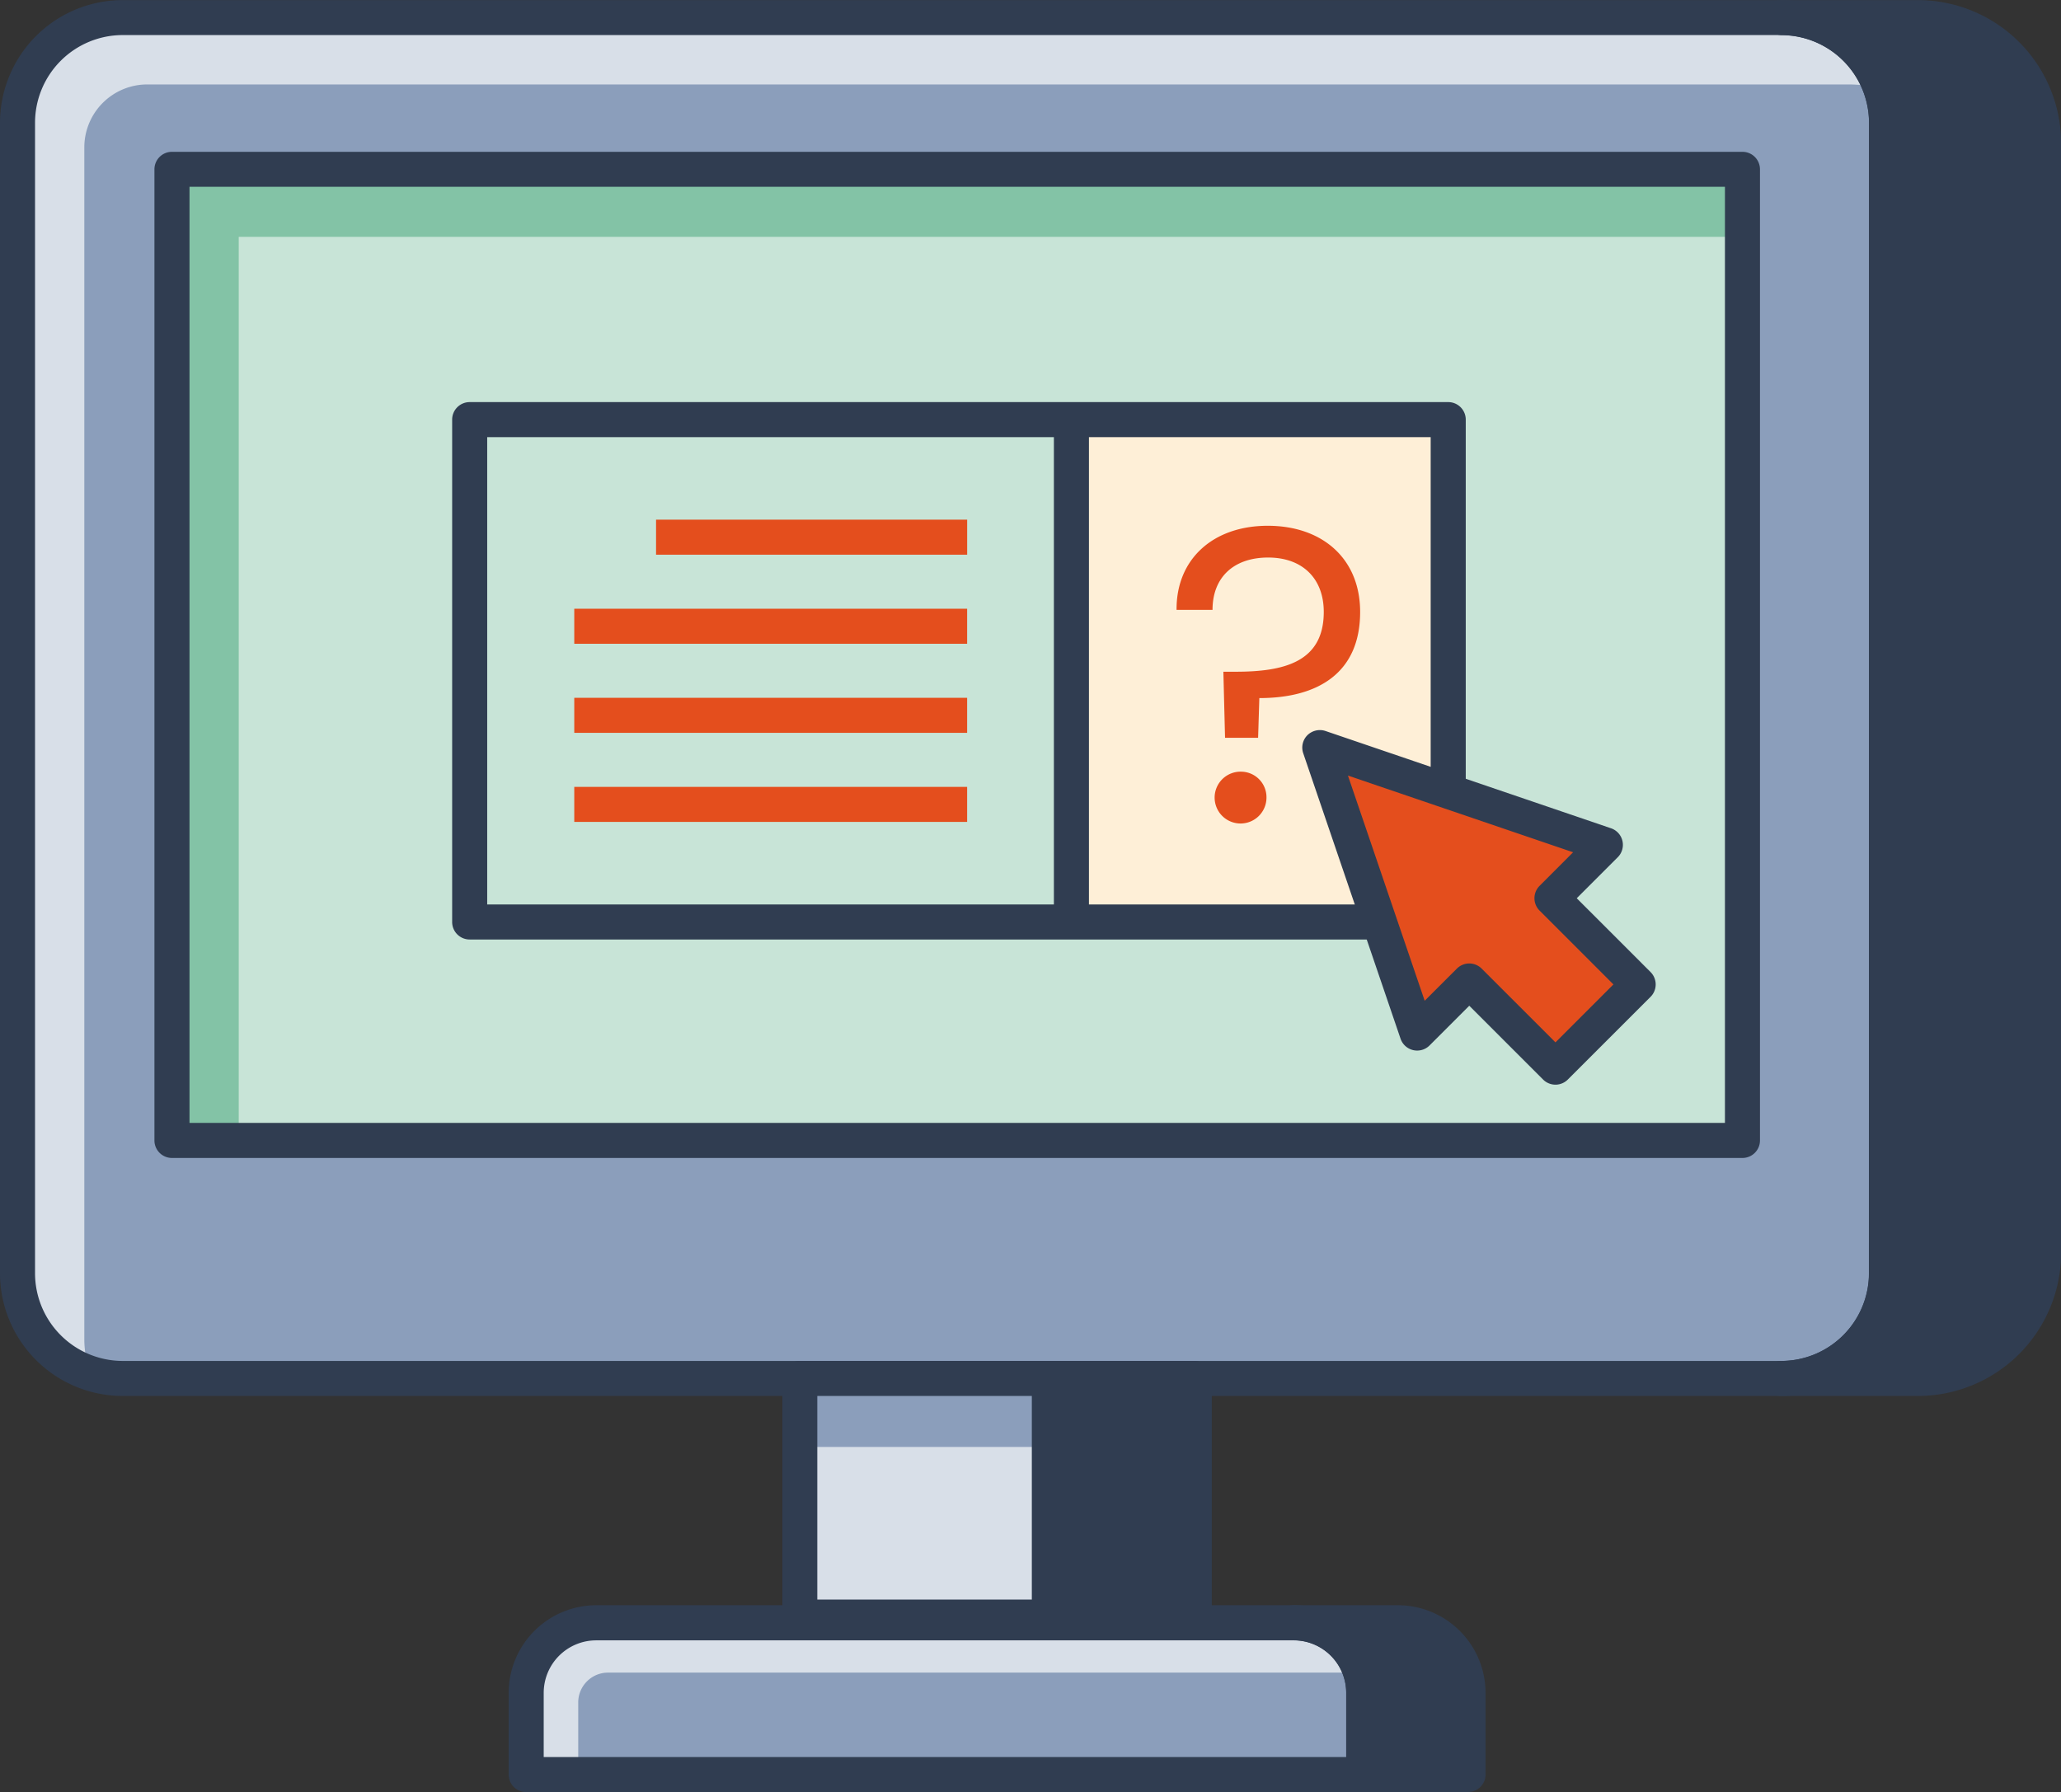
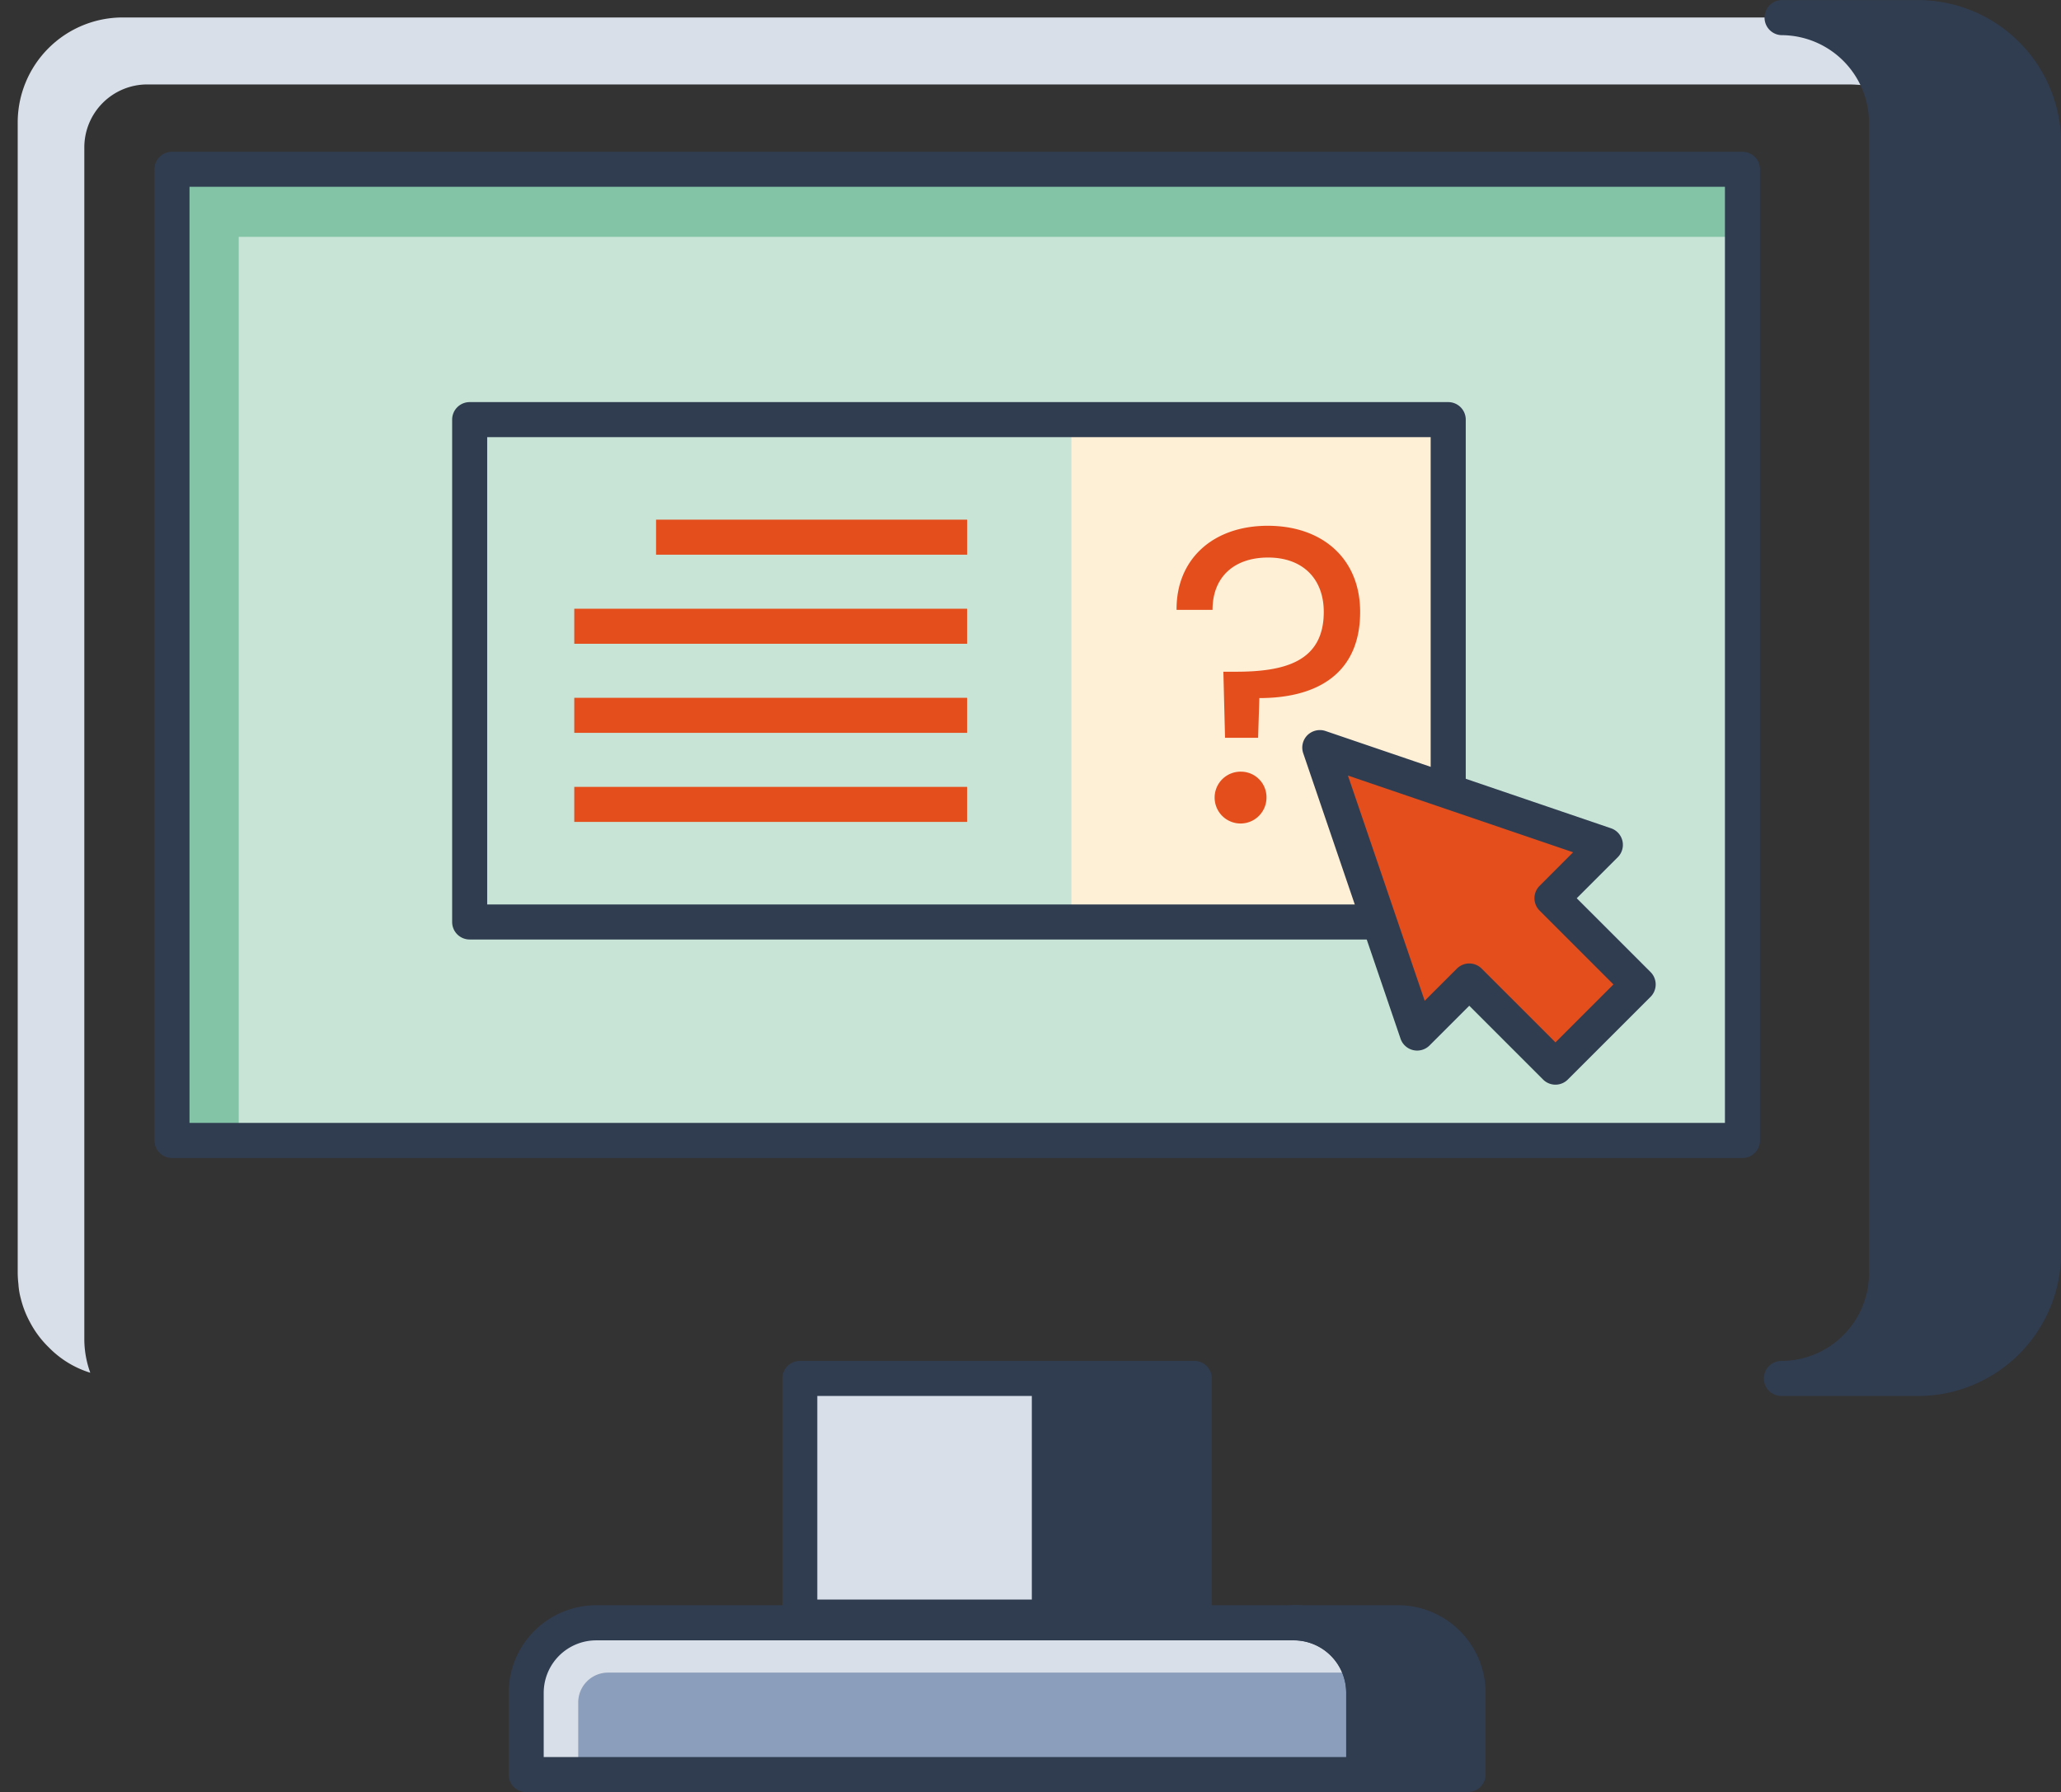
<svg xmlns="http://www.w3.org/2000/svg" id="Layer_1" data-name="Layer 1" viewBox="0 0 667 580.05">
  <rect x="0" y="0" width="667" height="580.05" fill="#333333" stroke="none" />
  <defs>
    <style>.cls-1{fill:#8b9ebb;}.cls-2{fill:#c8e4d7;}.cls-3{fill:#feefd7;}.cls-4{fill:#303d51;}.cls-5{fill:#d8dfe8;}.cls-6{fill:#83c3a6;}.cls-7{fill:#e44e1d;}</style>
  </defs>
-   <path class="cls-1" d="M610.16,73.54a34.69,34.69,0,0,0-18.5-20.08A19.5,19.5,0,0,0,588,52.1a26,26,0,0,0-4.08-.91,34.91,34.91,0,0,0-6-.57H41.23a34,34,0,0,0-34,34v372.4a34.47,34.47,0,0,0,.23,3.52,23.29,23.29,0,0,0,.79,4.77,27.62,27.62,0,0,0,2.84,7.37,30.45,30.45,0,0,0,6.24,8.4,33.44,33.44,0,0,0,5.83,4.65c.36.22.74.4,1.11.61a33.23,33.23,0,0,0,6.34,2.86l.11.05v0a33.44,33.44,0,0,0,10.56,1.83h536.7a34,34,0,0,0,34.05-34V84.66A35.84,35.84,0,0,0,610.16,73.54Z" transform="translate(-1.5 -44.97)" />
  <rect class="cls-2" x="55.65" y="54.8" width="508.26" height="314.32" />
  <rect class="cls-3" x="346.73" y="135.82" width="121.95" height="162.59" />
  <path class="cls-4" d="M622.17,50.64h-44a35.52,35.52,0,0,1,5.8.55,26,26,0,0,1,4.08.91,19.5,19.5,0,0,1,3.63,1.36,34.69,34.69,0,0,1,18.5,20.08A35.84,35.84,0,0,1,612,84.66v372.4a34,34,0,0,1-34.05,34.05l44.24,0a40.66,40.66,0,0,0,40.66-40.66V91.3A40.67,40.67,0,0,0,622.17,50.64Z" transform="translate(-1.5 -44.97)" />
  <path class="cls-5" d="M591.67,53.46A19.87,19.87,0,0,0,588,52.1a26,26,0,0,0-4.08-.91,34.91,34.91,0,0,0-6-.57H41.23a34,34,0,0,0-34,34V457.07a34.47,34.47,0,0,0,.23,3.51,23.29,23.29,0,0,0,.79,4.77,31.91,31.91,0,0,0,2.84,7.37,32.34,32.34,0,0,0,6.24,8.4,31.85,31.85,0,0,0,13.39,8.17,32.11,32.11,0,0,1-1.93-10.55V92.61A20.38,20.38,0,0,1,49.17,72.3H599.61a46.57,46.57,0,0,1,10.55,1.24A34.71,34.71,0,0,0,591.67,53.46Z" transform="translate(-1.5 -44.97)" />
-   <path class="cls-4" d="M578,45H41.21A39.76,39.76,0,0,0,1.5,84.68V457.1a39.75,39.75,0,0,0,39.71,39.71H578a39.75,39.75,0,0,0,39.71-39.71V84.68A39.76,39.76,0,0,0,578,45ZM606.33,457.1A28.41,28.41,0,0,1,578,485.47H41.21A28.41,28.41,0,0,1,12.84,457.1V84.68A28.4,28.4,0,0,1,41.21,56.32H578a28.4,28.4,0,0,1,28.37,28.36Z" transform="translate(-1.5 -44.97)" />
  <polygon class="cls-6" points="55.65 54.8 55.65 369.12 77.26 369.12 77.26 76.66 563.91 76.66 563.91 54.8 55.65 54.8" />
  <path class="cls-4" d="M565.41,94.11H57.15a5.67,5.67,0,0,0-5.67,5.67V414.1a5.67,5.67,0,0,0,5.67,5.67H565.41a5.67,5.67,0,0,0,5.67-5.67V99.78A5.67,5.67,0,0,0,565.41,94.11Zm-5.67,314.32H62.83v-303H559.74Z" transform="translate(-1.5 -44.97)" />
  <rect class="cls-5" x="258.87" y="446.16" width="127.63" height="77.24" />
-   <rect class="cls-1" x="258.87" y="446.16" width="127.63" height="22.18" />
  <rect class="cls-4" x="339.57" y="446.19" width="46.98" height="77.18" />
  <rect class="cls-4" x="339.57" y="446.2" width="46.98" height="22.18" />
  <path class="cls-4" d="M388,485.47H260.37a5.66,5.66,0,0,0-5.67,5.67v77.23a5.66,5.66,0,0,0,5.67,5.67H388a5.67,5.67,0,0,0,5.67-5.67V491.14A5.67,5.67,0,0,0,388,485.47Zm-5.67,77.23H266V496.81h116.3Z" transform="translate(-1.5 -44.97)" />
  <rect class="cls-4" x="333.93" y="446.16" width="11.34" height="77.24" />
  <path class="cls-1" d="M441.89,586.36a22.89,22.89,0,0,0-12.6-14.3,18.7,18.7,0,0,0-5.44-1.47,19.5,19.5,0,0,0-3.64-.34H194.53a22.62,22.62,0,0,0-22.7,22.69v26.44H442.91V592.94A21,21,0,0,0,441.89,586.36Z" transform="translate(-1.5 -44.97)" />
  <path class="cls-5" d="M429.29,572.06a18.7,18.7,0,0,0-5.44-1.47,19.5,19.5,0,0,0-3.64-.34H194.53a22.62,22.62,0,0,0-22.7,22.69v26.44h16.8V596a9.66,9.66,0,0,1,9.75-9.65H441.89A22.89,22.89,0,0,0,429.29,572.06Z" transform="translate(-1.5 -44.97)" />
  <path class="cls-4" d="M420.17,564.54H194.48a28.39,28.39,0,0,0-28.36,28.37v26.44a5.67,5.67,0,0,0,5.67,5.68H442.85a5.68,5.68,0,0,0,5.68-5.68V592.91A28.4,28.4,0,0,0,420.17,564.54Zm17,49.14H177.46V592.91a17,17,0,0,1,17-17H420.17a17,17,0,0,1,17,17Z" transform="translate(-1.5 -44.97)" />
  <path class="cls-4" d="M453.91,570.22H420.16a22.7,22.7,0,0,1,22.7,22.69v26.44h33.75V592.91A22.7,22.7,0,0,0,453.91,570.22Z" transform="translate(-1.5 -44.97)" />
  <path class="cls-4" d="M453.91,564.54H420.17a5.67,5.67,0,1,0,0,11.34,17,17,0,0,1,17,17v26.44a5.67,5.67,0,0,0,5.67,5.68h33.76a5.67,5.67,0,0,0,5.67-5.68V592.91A28.41,28.41,0,0,0,453.91,564.54Zm17,49.14H448.53V592.91a28.18,28.18,0,0,0-5.7-17h11.08a17,17,0,0,1,17,17Z" transform="translate(-1.5 -44.97)" />
  <path class="cls-4" d="M622.16,45H578a5.68,5.68,0,0,0,0,11.35,28.4,28.4,0,0,1,28.37,28.36V457.1A28.41,28.41,0,0,1,578,485.47a5.67,5.67,0,0,0,0,11.34h44.2a46.38,46.38,0,0,0,46.34-46.34V91.3A46.39,46.39,0,0,0,622.16,45Zm35,405.5a35,35,0,0,1-35,35H605.72a39.57,39.57,0,0,0,11.95-28.37V84.68a39.56,39.56,0,0,0-11.94-28.36h16.43a35,35,0,0,1,35,35Z" transform="translate(-1.5 -44.97)" />
  <path class="cls-4" d="M470.18,175.12H153.5a5.67,5.67,0,0,0-5.67,5.67v162.6a5.66,5.66,0,0,0,5.67,5.67H470.18a5.67,5.67,0,0,0,5.68-5.67V180.79A5.67,5.67,0,0,0,470.18,175.12Zm-5.67,162.6H159.17V186.46H464.51Z" transform="translate(-1.5 -44.97)" />
-   <rect class="cls-4" x="341.07" y="139.6" width="11.34" height="158.81" />
  <path class="cls-7" d="M403.25,294.74a8.39,8.39,0,1,0,8.12,8.39A8.27,8.27,0,0,0,403.25,294.74Zm8.53-79.59c-17.73,0-29.64,10.83-29.51,27.21h11.64c0-10.57,6.9-16.93,18-16.93s18,6.77,18,17.61c0,16.37-13.13,19.35-28.56,19.35h-3.93l.54,21.38h10.7l.4-12.85c18.95,0,32.62-8.12,32.62-27.88C441.69,225.84,429.51,215.15,411.78,215.15Z" transform="translate(-1.5 -44.97)" />
  <polygon class="cls-7" points="502.26 290.74 519.54 273.46 427.13 241.96 458.63 334.36 475.49 317.5 503.4 345.41 530.17 318.64 502.26 290.74" />
  <path class="cls-4" d="M535.68,359.61l-23.9-23.9,13.27-13.27a5.67,5.67,0,0,0-2.18-9.38l-92.41-31.49a5.75,5.75,0,0,0-5.84,1.36,5.66,5.66,0,0,0-1.36,5.84l31.5,92.4a5.68,5.68,0,0,0,9.39,2.18L477,370.5l23.89,23.89a5.65,5.65,0,0,0,8,0l26.77-26.76A5.68,5.68,0,0,0,535.68,359.61ZM504.9,382.36,481,358.47a5.67,5.67,0,0,0-8,0l-10.43,10.42L437.73,296l72.87,24.83L499.75,331.7a5.66,5.66,0,0,0,0,8l23.9,23.9Z" transform="translate(-1.5 -44.97)" />
  <rect class="cls-7" x="212.32" y="168.2" width="100.68" height="11.34" />
  <rect class="cls-7" x="185.85" y="197.03" width="127.14" height="11.34" />
  <rect class="cls-7" x="185.85" y="225.86" width="127.14" height="11.34" />
  <rect class="cls-7" x="185.85" y="254.69" width="127.14" height="11.34" />
</svg>